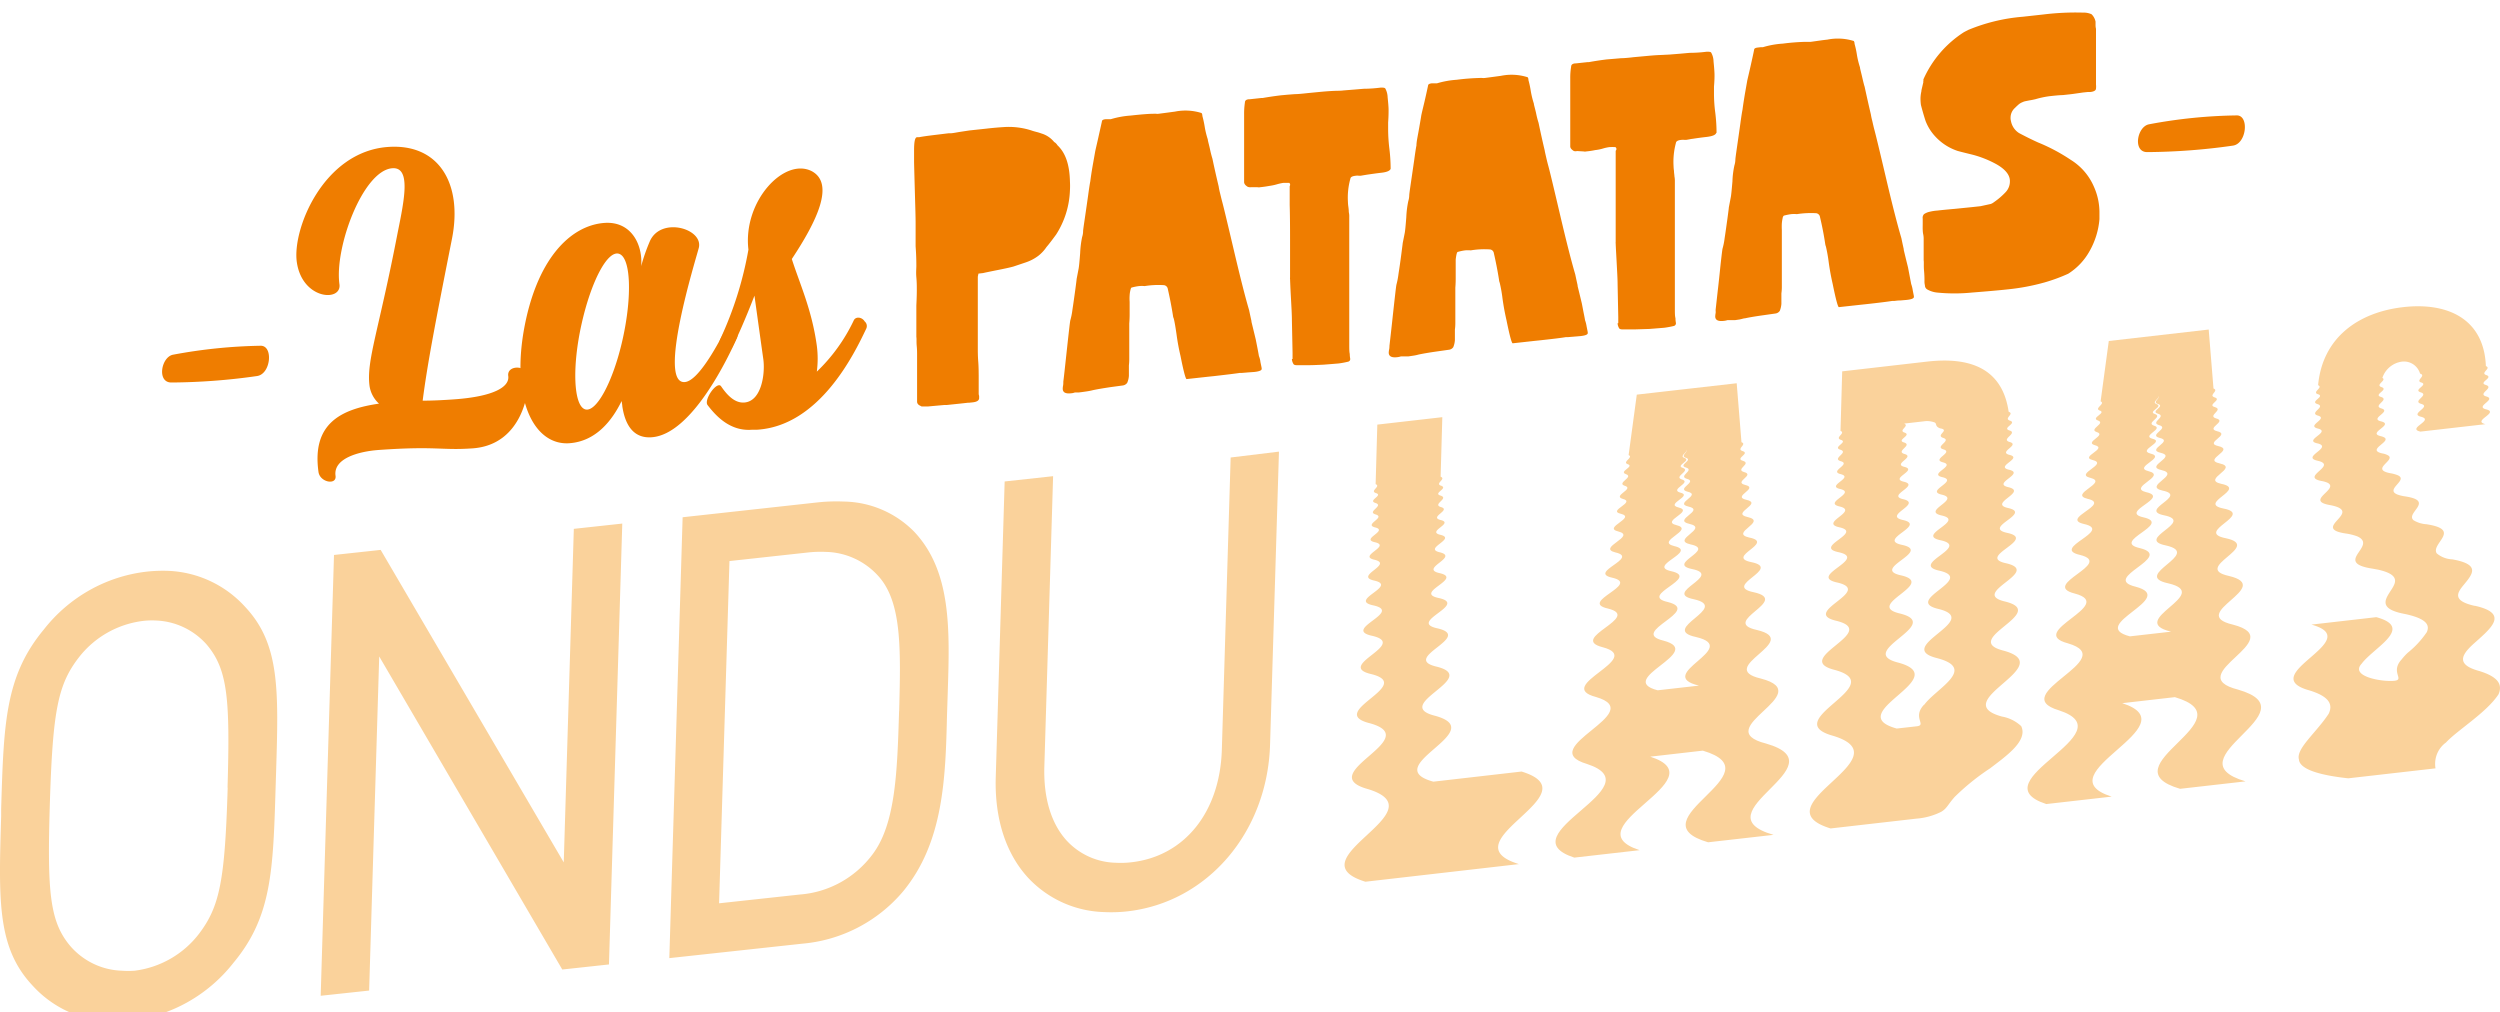
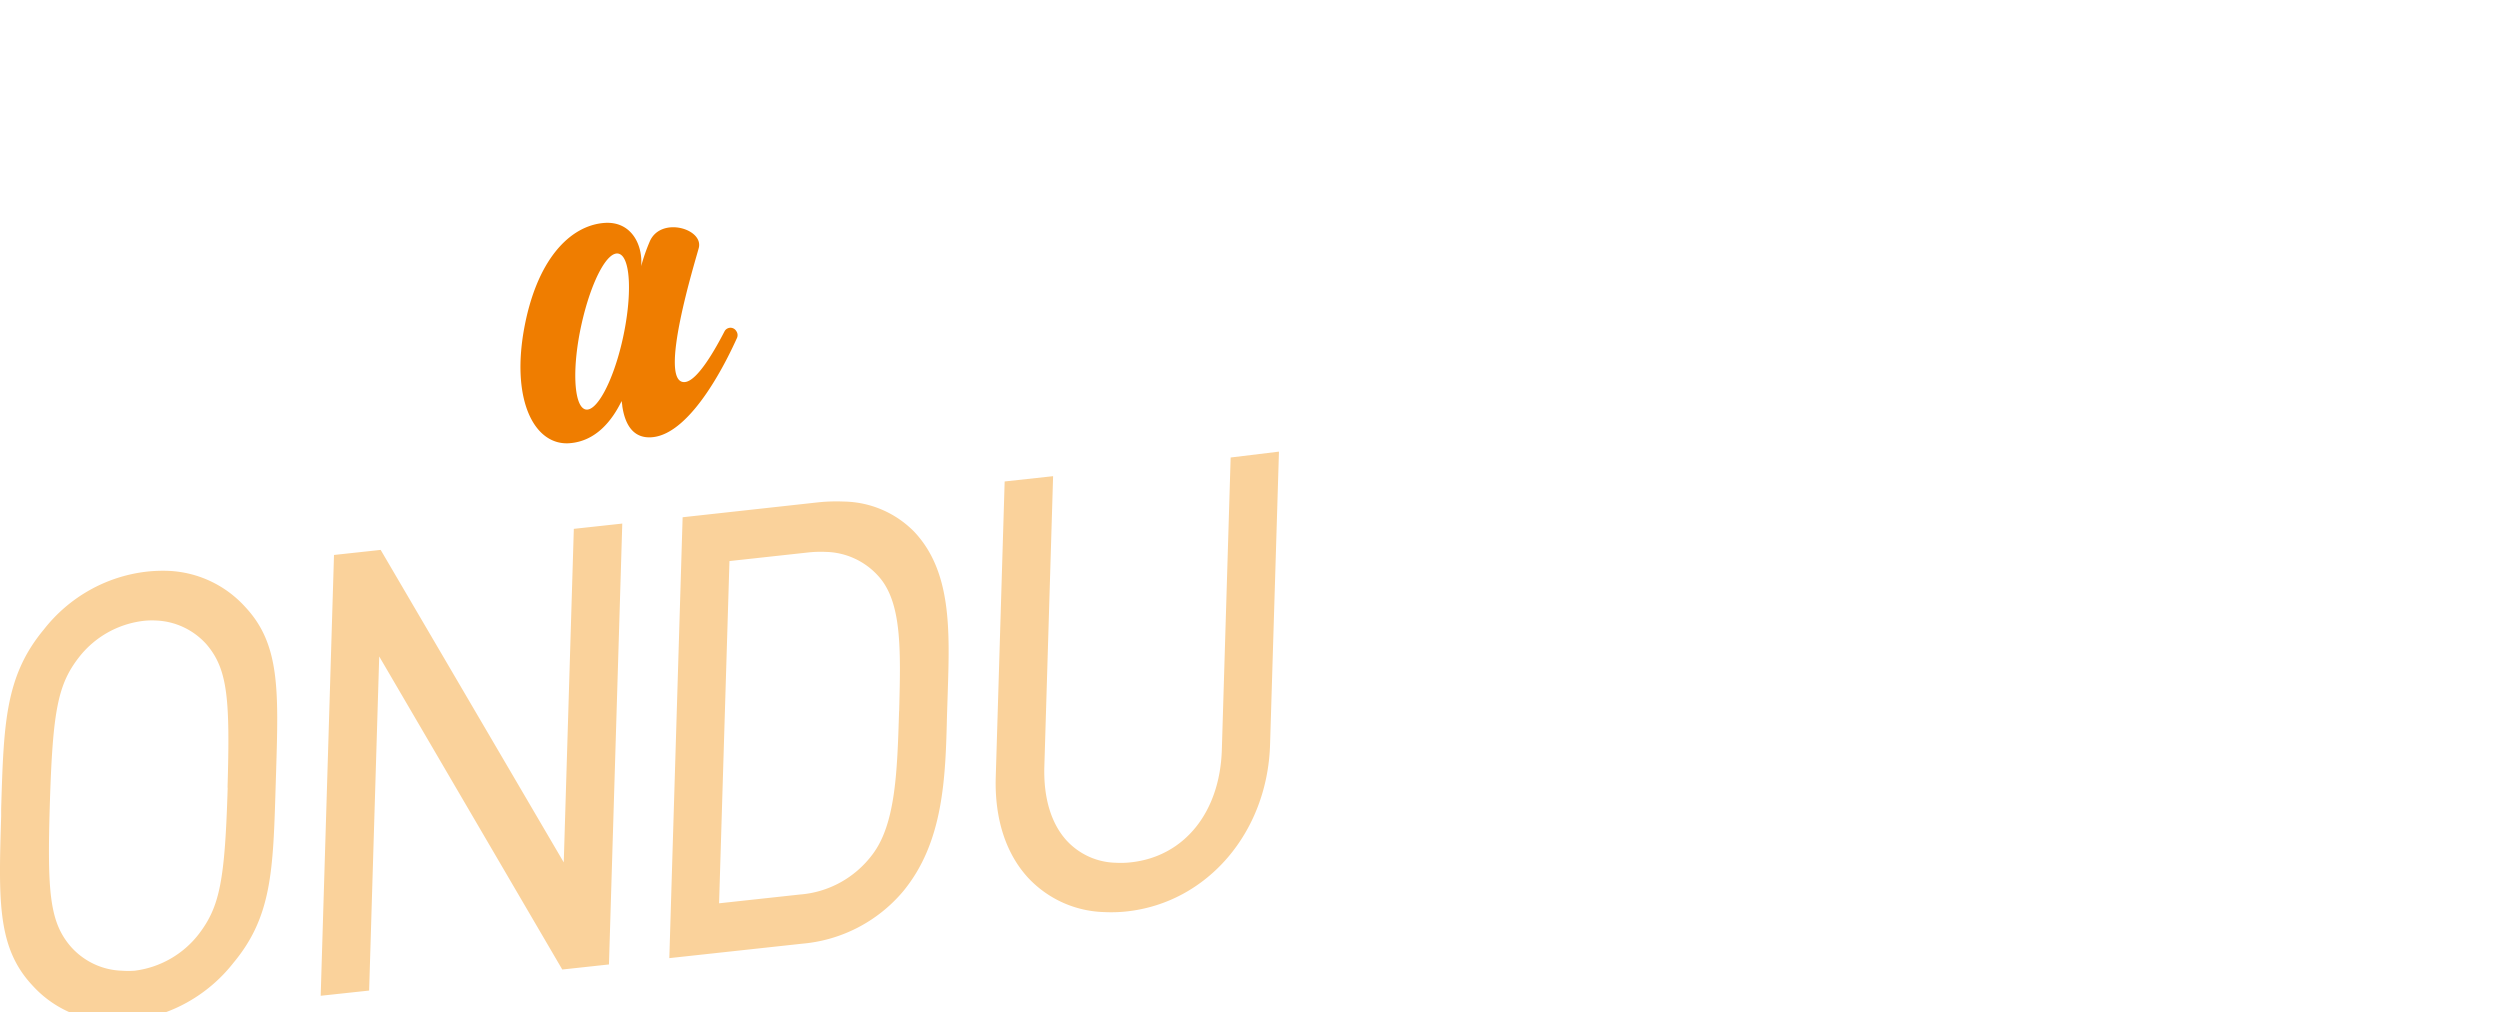
<svg xmlns="http://www.w3.org/2000/svg" width="200" height="81" fill="none">
  <g clip-path="url(#a)">
    <path d="M45.1 68.99 30.454 43.992l-3.734.405-1.065 35.265 3.876-.417.806-26.73 14.645 25.046 3.735-.405 1.065-35.27-3.876.422L45.1 68.99ZM13.51 45.67a11.966 11.966 0 0 0-1.765.06 12.15 12.15 0 0 0-4.574 1.48 12.29 12.29 0 0 0-3.66 3.145C.41 54.087.299 57.855.093 64.687v.595c-.206 6.803-.323 10.547 2.518 13.57a8.746 8.746 0 0 0 2.757 2.038c1.043.49 2.17.766 3.318.814.59.029 1.18.01 1.765-.054a12.186 12.186 0 0 0 4.574-1.488 12.326 12.326 0 0 0 3.66-3.149c3.059-3.678 3.165-7.362 3.365-14.046l.035-1.13c.206-6.655.317-10.322-2.482-13.297a8.78 8.78 0 0 0-6.094-2.87Zm4.705 17.339c-.224 7.47-.636 9.523-2.318 11.725a7.696 7.696 0 0 1-5.117 2.922 6.8 6.8 0 0 1-1.04 0 5.66 5.66 0 0 1-2.238-.543 5.723 5.723 0 0 1-1.845-1.391c-1.688-1.97-1.882-4.327-1.67-11.398.23-7.47.641-9.553 2.317-11.725a7.684 7.684 0 0 1 5.123-2.923c.344-.041.69-.053 1.036-.035a5.674 5.674 0 0 1 2.236.544c.702.332 1.33.805 1.845 1.39 1.683 1.994 1.865 4.375 1.659 11.434h.012Zm49.27-22.885a14.128 14.128 0 0 0-2.052.065L54.61 41.38 53.546 76.65l10.622-1.154a11.893 11.893 0 0 0 8.064-4.167c3.264-3.934 3.411-9.118 3.529-14.135l.03-.911.029-.905c.159-4.964.312-9.654-2.676-12.832a8.058 8.058 0 0 0-5.67-2.422h.011Zm4.441 16.784c-.147 4.833-.276 9.005-2.13 11.451a8.073 8.073 0 0 1-2.559 2.232c-1 .552-2.104.883-3.24.97l-6.47.703.83-27.379 6.258-.684c.485-.054.972-.07 1.459-.048.826.018 1.64.214 2.386.574.747.36 1.409.876 1.943 1.515 1.764 2.125 1.652 5.899 1.529 10.666h-.006ZM98.452 36.6l-.705 23.385c-.153 5.006-3.006 8.535-7.27 9-.406.047-.816.058-1.224.035a5.499 5.499 0 0 1-2.13-.484 5.553 5.553 0 0 1-1.78-1.278c-1.248-1.363-1.871-3.416-1.795-5.952l.7-23.212-3.876.423-.712 23.64c-.1 3.322.794 6.107 2.588 8.065a8.702 8.702 0 0 0 2.774 1.986c1.045.47 2.17.728 3.314.758.604.03 1.21.012 1.811-.053 6.43-.703 11.246-6.315 11.458-13.345l.712-23.438-3.865.47Z" fill="#FAD29B" />
-     <path d="M42.259 30.1c.135.953-.359 5.47-4.44 5.768-2.536.179-2.87-.202-7.547.131-1.582.12-3.623.673-3.429 2.066.106.767-1.247.535-1.364-.31-.536-3.85 1.764-5.018 4.84-5.464a2.389 2.389 0 0 1-.753-1.393c-.276-2.017.718-4.35 2.253-12.314.524-2.595 1.076-5.232-.43-5.125-2.352.173-4.64 6.34-4.234 9.28.2 1.428-2.988 1.25-3.412-1.786-.364-2.643 2.141-8.821 7.288-9.196 4.117-.297 5.976 2.976 5.135 7.303-1.365 6.88-1.97 10.035-2.353 12.993.876 0 1.711-.048 2.547-.107 3.129-.226 4.423-.988 4.3-1.869-.124-.88 1.47-.91 1.599.024Z" fill="#EF7D00" />
    <path d="M58.957 27.041c-.641 1.417-3.57 7.708-6.823 7.94-1.382.102-2.117-.88-2.352-2.5 0-.107-.036-.255-.053-.398-.747 1.535-2.035 3.22-4.176 3.375-2.73.196-4.612-3.262-3.67-8.893.993-5.815 3.734-8.529 6.47-8.731 2.175-.155 3.087 1.785 2.94 3.458.184-.674.413-1.335.688-1.976.877-2.03 4.341-1.018 3.917.536-.235.904-3.334 10.874-1.117 10.713 1.03-.071 2.5-2.738 3.194-4.083a.544.544 0 0 1 .461-.262.536.536 0 0 1 .462.262.556.556 0 0 1 .059.56Zm-9.146.102c.765-3.423.659-6.494-.27-6.833-.93-.34-2.253 2.196-3.018 5.624-.765 3.429-.63 6.458.259 6.803.888.346 2.264-2.166 3.029-5.594Z" fill="#EF7D00" />
-     <path d="M69.297 26.297c-.93 1.959-3.723 7.792-8.764 8.083h-.394c-1.706.125-2.829-1.053-3.529-1.97-.335-.417.735-1.94 1.07-1.518.454.667 1.071 1.37 1.865 1.31 1.382-.102 1.676-2.31 1.523-3.446-.3-2.125-.505-3.631-.711-5.101-.735 1.904-1.406 3.398-1.765 4.095-.358.696-1.282 0-.964-.637a28.737 28.737 0 0 0 2.246-7.142c-.458-3.893 2.894-7.434 5.094-6.262 1.823 1.018.359 4.018-1.623 7.012.635 1.993 1.6 4.035 2 6.933a7.91 7.91 0 0 1 0 2.078 13.885 13.885 0 0 0 2.94-4.066c.147-.38.677-.309.889.048a.484.484 0 0 1 .123.583ZM171.773 12.168c-1.176 0-.806-2.06.159-2.226a40.636 40.636 0 0 1 6.999-.709c1.018-.03.812 2.262-.3 2.417-2.272.33-4.563.502-6.858.518ZM13.704 30.6c-1.177 0-.806-2.059.152-2.226a41.447 41.447 0 0 1 7.005-.714c1.018 0 .812 2.268-.3 2.423-2.271.33-4.563.502-6.857.517ZM84.495 18.756c-.335.459-.588.792-.776 1.006-.18.268-.4.505-.653.703a3.54 3.54 0 0 1-1.03.535l-.958.322c-.206.06-.63.155-1.259.28-.629.125-1.023.208-1.176.244l-.365.041c-.022.087-.04.174-.053.262v5.738c0 .226 0 .595.036 1.06.035.463.03.838.035 1.088v1.47s0 .072.035.167v.173c0 .19-.176.31-.535.345l-.282.03h-.088l-.589.065-1.076.113h-.2l-.67.06-.665.06H73.802a.18.18 0 0 1-.147-.042c-.188-.078-.288-.19-.288-.346v.012-3.78c0-.154 0-.386-.03-.701-.029-.316 0-.554-.029-.703v-2.511c.028-.58.04-1.032.036-1.358 0-.214 0-.511-.036-.904-.035-.393 0-.69 0-.905 0-.726-.035-1.256-.059-1.577V17.858c0-.554-.029-1.37-.058-2.44-.03-1.072-.053-1.887-.065-2.44v-.941c0-.69.065-1.042.235-1.06h.17c.224-.047.589-.1 1.177-.172l1.177-.143h.14c.189 0 .453-.06.783-.113l.747-.113 1.335-.143a25.857 25.857 0 0 1 1.388-.125 5.904 5.904 0 0 1 2.253.274c.076.03.206.065.382.113.132.032.261.072.388.119.407.118.768.359 1.035.69a.506.506 0 0 1 .148.113.91.91 0 0 1 .117.15c.635.594.965 1.54.994 2.886.014.24.014.48 0 .72a6.992 6.992 0 0 1-1.1 3.523ZM85.066 30.53c.053-.405.117-1.019.206-1.834.088-.815.164-1.512.229-2.09.065-.576.106-.898.123-.975.08-.28.137-.567.171-.857.076-.482.147-1.006.224-1.566.076-.56.111-.85.111-.886l.153-.798c.035-.155.077-.595.13-1.28.017-.432.07-.862.158-1.285.05-.152.077-.31.077-.47 0-.137.153-1.084.4-2.84.082-.603.141-.984.176-1.142.036-.292.094-.703.188-1.244l.195-1.101c.035-.197.135-.596.258-1.155.124-.56.218-.964.289-1.298 0-.095.111-.154.282-.172H88.859a7.256 7.256 0 0 1 1.589-.292c.905-.1 1.511-.143 1.811-.143a1.58 1.58 0 0 1 .23 0 .791.791 0 0 0 .2 0l.635-.083.67-.09a4.268 4.268 0 0 1 2.13.114c.046.065.069.145.064.226.078.286.14.576.188.869.056.343.139.682.247 1.012 0 .095.077.345.17.756.054.265.12.527.2.785.165.792.336 1.53.5 2.22.027.177.062.352.107.524.076.31.129.536.17.685.124.452.43 1.738.93 3.863.5 2.124.905 3.737 1.229 4.832.082.393.147.685.188.875v.054c.188.768.3 1.238.341 1.404l.129.65c.083.436.124.662.124.678.063.156.105.32.123.488.065.31.1.476.1.494v.06c0 .113-.194.196-.588.238l-.482.035-.512.042h-.17c-.341.053-1.03.137-2.07.256l-.453.047-1.73.19c-.076 0-.24-.594-.488-1.85a17.287 17.287 0 0 1-.317-1.72c-.089-.625-.165-1.048-.224-1.274a.781.781 0 0 1-.065-.25 32.031 32.031 0 0 0-.411-2.119.357.357 0 0 0-.347-.303 6.976 6.976 0 0 0-1.506.077 2.331 2.331 0 0 0-.453 0 3.986 3.986 0 0 0-.588.119c-.041 0-.07.09-.094.196a2.21 2.21 0 0 0-.065.423c-.012.174-.012.35 0 .524v.982c0 .077 0 .399-.03.738v2.851c.001.169-.009.338-.029.506v.839a1.678 1.678 0 0 1-.135.56.516.516 0 0 1-.365.214l-.964.13c-.588.09-1.065.167-1.441.25-.112.03-.265.06-.453.09l-.37.053-.283.036h-.312c-.1.037-.205.059-.312.066-.435.047-.652-.072-.658-.357.001-.1.013-.2.035-.298.01-.093.014-.186.012-.28ZM103.14 14.632h-.482c-.171.027-.34.064-.506.113-.204.06-.413.103-.623.131-.23.042-.465.077-.712.101a.532.532 0 0 1-.224 0h-.511a.583.583 0 0 1-.26-.03c-.193-.113-.287-.238-.293-.375V9.103c-.002-.301.02-.602.064-.9 0-.154.1-.243.306-.261h.06l.934-.101h.112a29.326 29.326 0 0 1 1.447-.214l.588-.054.553-.042c.229 0 .588-.035 1.023-.083l.977-.095c.5-.048.882-.072 1.176-.084.294-.011.447 0 .724-.035l.894-.072.705-.06c.457-.003.912-.035 1.365-.094.188 0 .312 0 .37.077.114.214.177.453.183.696.047.459.076.792.076 1 0 .209 0 .548-.035 1.012v.595c.004.508.038 1.014.1 1.518.063.511.096 1.026.1 1.541v.06c-.059.16-.312.268-.765.316-.323.035-.688.089-1.105.148l-.295.048-.241.042h-.117a.914.914 0 0 0-.283 0c-.264.03-.405.107-.417.244a5.622 5.622 0 0 0-.194 1.839c.003.133.015.267.035.399.021.141.033.285.035.428.03.13.042.265.036.399V27.488c0 .44 0 .637.041.827.001.126.013.252.035.375a.213.213 0 0 1-.165.244c-.252.062-.507.11-.764.143l-.588.048-.589.047c-.588.03-.964.042-1.135.042h-1.059c-.135 0-.223-.047-.247-.107a.85.85 0 0 1-.117-.387h.053v-.488l-.053-2.619c0-.422-.035-1.006-.077-1.785a67.986 67.986 0 0 1-.07-1.506.062.062 0 0 1 0-.054.087.087 0 0 1 0-.06v-2.422c0-1.232 0-2.339-.03-3.392v-1.506a.182.182 0 0 0 .034-.135.181.181 0 0 0-.069-.121ZM111.157 27.666c.047-.41.117-1.018.206-1.839.088-.821.164-1.506.229-2.083.065-.577.106-.899.124-.976.074-.282.13-.568.164-.857.077-.488.153-1.012.224-1.566.07-.553.112-.85.112-.892l.158-.792c.036-.16.077-.595.13-1.286.017-.432.07-.862.159-1.285.047-.15.073-.307.076-.464 0-.137.147-1.084.4-2.84.082-.606.141-.987.176-1.142 0-.292.095-.709.189-1.244.094-.536.158-.905.188-1.101.029-.197.141-.625.265-1.155.123-.53.217-.964.288-1.297 0-.102.106-.155.276-.179H114.951a7.212 7.212 0 0 1 1.582-.286c.603-.079 1.209-.127 1.817-.143a1.02 1.02 0 0 1 .229 0c.067.006.134.006.2 0l.636-.083.664-.09a4.233 4.233 0 0 1 2.135.114.344.344 0 0 1 .059.22c.08.288.143.58.188.875.057.343.14.682.247 1.012 0 .09.083.345.177.756.052.265.119.528.2.785.165.786.329 1.53.494 2.22 0 .036.041.215.112.524.07.31.129.536.17.685.124.446.43 1.732.93 3.862.499 2.131.905 3.732 1.229 4.834.082.392.147.684.188.869v.059c.188.768.3 1.232.341 1.405l.124.648c.088.429.129.655.129.679.058.158.099.321.124.488.064.31.094.476.094.494v.053c0 .12-.194.197-.588.239l-.483.041-.511.042h-.171c-.341.06-1.029.143-2.07.256l-.453.047-1.729.191c-.077 0-.242-.595-.495-1.845a19.716 19.716 0 0 1-.317-1.72 11.442 11.442 0 0 0-.224-1.274.825.825 0 0 1-.058-.25 31.84 31.84 0 0 0-.412-2.119.352.352 0 0 0-.347-.304 6.587 6.587 0 0 0-1.506.078 2.43 2.43 0 0 0-.453 0 4.073 4.073 0 0 0-.588.125c-.035 0-.065.09-.094.196-.03.14-.051.281-.065.423v1.5c0 .077 0 .405-.029.738v2.851a4.17 4.17 0 0 1-.035.512v.833a1.773 1.773 0 0 1-.13.565.494.494 0 0 1-.365.209l-.964.137c-.588.083-1.065.166-1.441.244a3.4 3.4 0 0 1-.459.095l-.365.054h-.594a1.478 1.478 0 0 1-.311.065c-.436.048-.659-.072-.665-.363a1.51 1.51 0 0 1 .041-.292c.012-.085.018-.17.018-.256ZM129.231 11.769a4.559 4.559 0 0 0-.482 0 3.31 3.31 0 0 0-.512.113 3.38 3.38 0 0 1-.623.125c-.233.05-.469.085-.706.107a.533.533 0 0 1-.229 0l-.512-.03a.504.504 0 0 1-.253 0c-.194-.119-.294-.238-.294-.374V6.24a5.304 5.304 0 0 1 .07-.899c0-.155.1-.244.306-.268h.059l.935-.101h.112a24.116 24.116 0 0 1 1.447-.22l.588-.048.553-.048c.223 0 .588-.03 1.017-.083l.983-.09c.5-.047.882-.076 1.147-.082l.723-.036.894-.072.712-.065c.456-.002.912-.031 1.364-.09.189 0 .312 0 .365.072a1.5 1.5 0 0 1 .188.702c.047.459.071.792.077 1 .006.209 0 .548-.041 1.012v.595c.002.506.037 1.011.105 1.512.063.514.097 1.03.1 1.548 0 .035 0 .06-.029.06-.053.16-.306.261-.759.315a23.41 23.41 0 0 0-1.106.148c-.1.011-.2.027-.3.048l-.241.042h-.111a1.108 1.108 0 0 0-.283 0c-.266.027-.408.11-.423.25a5.781 5.781 0 0 0-.188 1.833c.003.133.014.267.035.399 0 .172.035.315.035.428.026.133.038.27.035.405V24.625c0 .44 0 .643.048.833 0 .124.012.248.035.37a.22.22 0 0 1-.165.25 7.18 7.18 0 0 1-.765.142l-.588.048-.588.047-1.135.036h-1.059c-.135 0-.223-.047-.247-.101a.85.85 0 0 1-.117-.393h.053v-.488l-.053-2.613c0-.422-.036-1.012-.077-1.785-.041-.774-.07-1.25-.076-1.5a.082.082 0 0 1 0-.054.105.105 0 0 1 0-.065V12.06a.19.19 0 0 0 .059-.152.186.186 0 0 0-.083-.14ZM137.248 24.803c.047-.41.112-1.023.206-1.839.094-.815.159-1.512.223-2.083.065-.571.106-.899.124-.982.079-.279.136-.563.17-.851.077-.488.147-1.012.224-1.565.076-.554.112-.852.112-.893l.153-.798c.035-.155.076-.595.135-1.28a7.04 7.04 0 0 1 .159-1.285c.048-.152.073-.31.076-.47 0-.131.147-1.078.394-2.84.082-.602.141-.983.177-1.142.035-.292.1-.702.188-1.244l.194-1.101c.053-.232.141-.595.265-1.149.123-.553.217-.97.282-1.303 0-.096.112-.155.282-.173l.253-.03h.171a6.978 6.978 0 0 1 1.588-.285c.603-.08 1.209-.127 1.817-.143h.224c.066.004.133.004.2 0l.641-.09c.294-.041.511-.071.664-.083a4.25 4.25 0 0 1 2.135.107.409.409 0 0 1 .059.226c.081.286.144.576.188.87.056.343.139.681.247 1.011 0 .095.077.351.171.762.094.41.159.673.2.786.171.785.335 1.523.5 2.22.027.174.065.347.112.518.07.31.123.541.164.69.122.448.432 1.734.93 3.857.498 2.123.909 3.734 1.235 4.833.082.399.147.69.188.875v.06c.182.767.3 1.231.341 1.398l.124.649c.082.434.129.66.129.678.057.16.099.326.124.494.058.31.094.47.094.494v.054c0 .119-.194.196-.588.238l-.483.041c-.223 0-.394.03-.511.042h-.165c-.341.054-1.035.143-2.07.256l-.453.048-1.73.19c-.076 0-.241-.595-.494-1.845A19.456 19.456 0 0 1 146.3 21a12.65 12.65 0 0 0-.224-1.268 1.074 1.074 0 0 1-.064-.256 25.517 25.517 0 0 0-.412-2.113.356.356 0 0 0-.347-.309 7.383 7.383 0 0 0-1.5.077 2.41 2.41 0 0 0-.459 0 5.124 5.124 0 0 0-.588.12.325.325 0 0 0-.094.196 2.95 2.95 0 0 0-.065.428 4.969 4.969 0 0 0 0 .518v4.572c0 .168-.012.337-.035.505v.839c-.014.192-.058.381-.129.56a.503.503 0 0 1-.365.214l-.965.137c-.588.083-1.07.16-1.447.244-.111 0-.264.06-.452.095l-.365.054h-.6a1.382 1.382 0 0 1-.312.06c-.435.047-.653-.072-.659-.358a2.04 2.04 0 0 1 .036-.291 1.62 1.62 0 0 0-.006-.22ZM162.833 7.936c-.135.03-.282.065-.453.09l-.353.07a1.065 1.065 0 0 0-.241.084 1.11 1.11 0 0 0-.27.155 5.173 5.173 0 0 0-.318.297 1.043 1.043 0 0 0-.353.786.85.85 0 0 0 .03.256 1.444 1.444 0 0 0 .647.97c.537.286 1.043.536 1.517.75.928.377 1.815.85 2.647 1.41a4.705 4.705 0 0 1 1.829 2.137c.282.627.432 1.306.441 1.994v.595a6.19 6.19 0 0 1-.788 2.554 5.01 5.01 0 0 1-1.712 1.815c-.613.278-1.246.51-1.894.696a17.24 17.24 0 0 1-2.94.554c-.7.077-1.659.16-2.871.256-.925.092-1.857.092-2.782 0a2.009 2.009 0 0 1-.8-.256.385.385 0 0 1-.176-.328 1.25 1.25 0 0 1-.035-.339c0-.172 0-.452-.036-.833-.035-.381 0-.66-.029-.833v-1.697c0-.077 0-.202-.035-.369-.036-.166-.036-.297-.041-.375-.006-.077 0-.321 0-.511v-.375a.425.425 0 0 1 .105-.358 1.31 1.31 0 0 1 .477-.196c.193-.047.39-.076.588-.09.3-.035.765-.082 1.388-.136l1.418-.143.652-.071.818-.179a.87.87 0 0 0 .253-.143c.346-.237.666-.513.953-.821a1.25 1.25 0 0 0 .323-.875c0-.476-.359-.923-1.047-1.321a8.339 8.339 0 0 0-1.917-.774c-.806-.197-1.224-.304-1.259-.322a4.233 4.233 0 0 1-1.764-1.16 3.813 3.813 0 0 1-.765-1.238 23.03 23.03 0 0 1-.365-1.262 4.025 4.025 0 0 1-.035-.452 2.624 2.624 0 0 1 .071-.643c0-.101.041-.226.076-.387l.082-.351a.216.216 0 0 1 0-.101.216.216 0 0 0 0-.107 8.664 8.664 0 0 1 3.247-3.786l.171-.09.17-.088a14.399 14.399 0 0 1 4.353-1.054l1.617-.178a21.43 21.43 0 0 1 3.212-.155c.234-.009.467.036.682.13.166.16.279.368.323.596v.286c.001.096.012.192.036.285v4.458c.012.105.012.211 0 .316 0 .154-.165.25-.447.28h-.2l-.394.041-.5.072c-.271.041-.506.071-.694.089l-.424.047c-.212 0-.588.036-1.082.09a7.605 7.605 0 0 0-1.106.238Z" fill="#EF7D00" />
-     <path d="m121.726 61.723-7.058.81c-4.505-1.232 4.647-4.03.147-5.268-3.605-.893 3.712-3.041.112-3.934-2.941-.684 3.011-2.38.082-3.06-2.482-.523 2.547-1.91.071-2.434-2.029-.434 2.082-1.565.053-1.994-1.576-.369 1.623-1.285.047-1.66-1.353-.31 1.394-1.09.041-1.399-1.129-.274 1.176-.928 0-1.19-.9-.244.929-.798.029-1.036-.67-.226.7-.684 0-.91-.676-.19.694-.596 0-.804-.447-.184.471-.524 0-.708l.136-4.762-5.2.595-.135 4.762c.447.184-.47.524 0 .708.676.19-.694.595 0 .804.671.226-.7.684-.029.904.9.245-.93.798-.03 1.042 1.13.268-1.176.928 0 1.19 1.353.31-1.394 1.09-.041 1.4 1.576.368-1.623 1.285-.047 1.66 2.029.428-2.082 1.56-.053 1.988 2.476.53-2.553 1.916-.071 2.44 2.941.684-3.017 2.38-.082 3.06 3.6.892-3.717 3.04-.112 3.933 4.5 1.238-4.652 4.036-.147 5.268 5.847 1.785-6.058 5.612-.206 7.41l12.281-1.41c-5.846-1.792 6.059-5.613.212-7.405ZM160.157 57.325c-4.505-1.232 4.646-4.03.147-5.268-3.605-.893 3.711-3.041.106-3.934-2.941-.684 3.017-2.38.088-3.06-2.482-.523 2.547-1.91.071-2.434-2.03-.434 2.082-1.565.053-1.993-1.577-.37 1.623-1.286.047-1.661-1.353-.31 1.394-1.09.041-1.399-1.129-.267 1.176-.928.029-1.19-.9-.238.93-.798 0-1.036-.559-.19.294-.535.212-.78 0-.047-.071-.095-.188-.13-.665-.203.694-.596 0-.798-.459-.19.423-.53-.071-.702l-1.37.16 1.37-.16c-.517-3.571-3.229-4.387-6.523-4.012l-6.793.78-.135 4.761 1-.113-1 .113c.447.185-.465.524 0 .709.676.19-.7.595 0 .803.676.226-.7.685 0 .91.9.239-.93.798 0 1.037 1.123.273-1.177.934-.036 1.19 1.353.31-1.393 1.09-.041 1.399 1.582.375-1.623 1.291-.047 1.66 2.035.429-2.082 1.56-.053 1.994 2.482.524-2.546 1.91-.07 2.434 2.941.685-3.012 2.381-.083 3.06 3.606.892-3.717 3.041-.111 3.934 4.505 1.238-4.647 4.035-.147 5.267 5.846 1.786-6.053 5.619-.206 7.41l6.864-.785a5.31 5.31 0 0 0 1.988-.548c.458-.268.541-.595 1.076-1.19a18.6 18.6 0 0 1 2.841-2.292c1.282-.982 3.035-2.196 2.482-3.368-.43-.4-.965-.668-1.541-.768Zm-6.235-.947c-.97 1.024.247 1.631-.588 1.726l-1.594.179c-4.499-1.232 4.653-4.03.147-5.267-3.605-.893 3.718-3.042.112-3.935-2.941-.678 3.017-2.38.082-3.053-2.476-.53 2.553-1.916.071-2.44-2.029-.429 2.082-1.566.053-1.994-1.576-.37 1.629-1.286.047-1.66-1.353-.31 1.394-1.09.041-1.4-1.129-.267 1.176-.928.035-1.19-.899-.238.93-.797 0-1.035-.676-.227.7-.685 0-.911-.676-.19.7-.595 0-.804-.452-.184.465-.523 0-.708l-1.235.143 5.817-.667-2.994.34c.29-.04.585-.007.859.095.194.101 0 .303.43.47.852.131-.412.548.258.768.118.036.177.083.194.13.077.245-.77.596-.211.775.9.244-.93.797-.03 1.041 1.124.268-1.176.929-.035 1.19 1.353.31-1.394 1.09-.041 1.4 1.582.368-1.623 1.29-.041 1.66 2.029.428-2.088 1.56-.059 1.988 2.482.53-2.547 1.916-.071 2.44 2.941.684-3.011 2.38-.082 3.06 3.605.892-3.717 3.04-.112 3.934 3.223.845-.076 2.416-1.035 3.725h-.018ZM198.323 53.676c-1.829-.5-1.4-1.261-.553-2.065 1.388-1.262 3.106-2.506.224-3.148h-.047c-2.112-.483-1.141-1.28-.589-1.994.553-.715.859-1.357-1.176-1.72a2.074 2.074 0 0 1-1.241-.477c-.512-.791 2.07-1.892-.829-2.333a2.254 2.254 0 0 1-1.03-.321c-.67-.595 1.765-1.554-.699-1.91-2.277-.37.635-1.31-.683-1.733a2.665 2.665 0 0 0-.488-.119c-1.67-.327.588-1.077-.218-1.452a1.406 1.406 0 0 0-.405-.13c-1.353-.293.817-.96.117-1.298a1.151 1.151 0 0 0-.253-.084c-1.129-.268 1.177-.928 0-1.19-.9-.238.93-.792.03-1.036-.677-.226.7-.684 0-.91-.671-.19.7-.596 0-.798-.106-.048-.135-.101-.124-.16.053-.197.512-.43.23-.566.113-.34.317-.64.589-.869.272-.229.602-.377.952-.429.318-.045.641.026.912.2.27.175.47.442.564.753.388.125 0 .35-.059.547 0 .06 0 .113.124.155.676.19-.694.595 0 .803.676.227-.7.685 0 .911.9.238-.93.792 0 1.036 1.129.274-1.177.934-.036 1.19l5.2-.595c-1.124-.268 1.176-.928.035-1.19-.9-.239.929-.798 0-1.036-.676-.226.7-.684 0-.91-.67-.191.7-.596 0-.804-.106-.042-.135-.095-.123-.155.047-.19.476-.417.123-.553-.147-3.756-3.035-5.125-6.617-4.714-3.582.41-6.452 2.434-6.805 6.243.329.143-.118.37-.165.56 0 .06 0 .113.13.154.67.19-.7.596 0 .804.67.226-.7.684 0 .91.906.239-.93.798 0 1.036 1.129.274-1.177.935-.03 1.19.088.017.173.045.253.084.659.363-1.511 1.036-.211 1.31 1.629.38-1.453 1.285.3 1.618.168.027.332.075.488.143.964.512-1.894 1.434.206 1.786 2.823.541-1.718 1.863 1.311 2.28.287.044.568.116.841.214 1.729.767-2.029 2.1 1.265 2.594l.423.078c1.994.452 1.3 1.19.877 1.869-.424.678-.659 1.321 1.282 1.678 1.764.381 1.97.91 1.723 1.453a7.54 7.54 0 0 1-1.511 1.636c-.175.161-.337.336-.483.524-.964 1.03.253 1.63-.588 1.726-.947.107-3.594-.333-2.629-1.363.965-1.303 4.264-2.88 1.176-3.726l-5.193.595c4.499 1.238-4.653 4.036-.147 5.268 1.611.494 1.876 1.143 1.529 1.863-.965 1.482-2.623 2.791-2.382 3.648.053.881 2.006 1.31 3.947 1.518l6.981-.797a2.128 2.128 0 0 1 .123-1.155c.148-.366.395-.681.712-.91.918-.995 3.235-2.382 4.206-3.858.317-.726.059-1.38-1.559-1.869Z" fill="#FAD29B" />
-     <path d="M141.289 59.485c-4.706-1.19 4.264-3.988-.424-5.202-3.752-.88 3.429-3.005-.318-3.886-3.04-.667 2.794-2.351-.247-3.018-2.57-.518 2.353-1.893-.2-2.41-2.099-.423 1.941-1.548-.158-1.965-1.635-.363 1.505-1.273-.136-1.642-1.399-.304 1.294-1.078-.111-1.381-1.177-.268 1.076-.923-.094-1.19-.942-.239.852-.792-.089-1.03-.705-.22.636-.673-.07-.893-.706-.19.641-.595-.065-.792-.476-.184.418-.523-.059-.702l-.382-4.714-7.993.91-.653 4.834 1.088-.125-1.088.125c.423.19-.524.535-.1.72.647.19-.753.595-.106.81.641.232-.765.696-.123.922.858.244-1.006.803-.142 1.053 1.083.274-1.252.94-.164 1.19 1.3.316-1.494 1.102-.194 1.417 1.517.381-1.765 1.304-.224 1.679 1.953.44-2.229 1.583-.276 2.017 2.393.536-2.724 1.935-.33 2.47 2.818.69-3.235 2.381-.417 3.096 3.464.91-4 3.07-.536 3.981 4.312 1.262-5.034 4.077-.723 5.357 5.582 1.821-6.587 5.672-1.012 7.493l5.229-.595c-5.623-1.821 6.47-5.666.847-7.481l4.205-.482c6.059 1.785-5.622 5.565.424 7.332l5.235-.595c-6.117-1.75 5.523-5.541-.594-7.303Zm-5.376-4.636-3.3.375c-3.488-.905 3.941-3.066.453-3.976-2.841-.69 3.194-2.381.347-3.09-2.406-.535 2.694-1.928.282-2.463-1.976-.435 2.2-1.572.23-2.012-1.535-.375 1.717-1.298.188-1.673-1.312-.315 1.47-1.1.159-1.416-1.094-.274 1.229-.935.135-1.19-.87-.25.994-.81.124-1.054-.653-.226.747-.69.1-.917-.653-.19.747-.595.094-.809-.383-.167.311-.452.176-.649.171.19-.482.47-.065.637.694.185-.652.595.047.792.7.22-.647.678.053.898.93.239-.87.792.059 1.03 1.177.268-1.094.923.071 1.19 1.394.304-1.312 1.078.082 1.387 1.623.363-1.529 1.274.094 1.643 2.088.423-1.97 1.547.118 1.97 2.553.518-2.406 1.899.141 2.416 3.017.667-2.841 2.381.182 3.024 3.723.875-3.482 3.006.236 3.887h-.006ZM179.049 55.17c-4.705-1.19 4.27-3.994-.424-5.202-3.746-.88 3.429-3.012-.317-3.893-3.041-.666 2.794-2.38-.247-3.017-2.571-.512 2.352-1.893-.2-2.38-2.1-.423 1.947-1.548-.159-1.971-1.635-.363 1.506-1.274-.135-1.637-1.4-.303 1.294-1.077-.112-1.386-1.176-.262 1.076-.917-.094-1.19-.941-.239.853-.787-.083-1.025-.711-.22.63-.678-.076-.898-.706-.185.641-.596-.065-.792-.47-.184.418-.518-.058-.702l-.383-4.714-7.993.916-.653 4.827 1.088-.119-1.088.12c.424.19-.517.535-.1.726.647.19-.753.595-.106.809.641.226-.764.69-.123.917.864.25-1.006.809-.141 1.053 1.082.274-1.247.94-.165 1.19 1.3.322-1.494 1.108-.194 1.423 1.517.375-1.765 1.297-.224 1.678 1.959.435-2.229 1.578-.27 2.018 2.388.536-2.729 1.928-.335 2.47 2.817.69-3.235 2.38-.418 3.09 3.464.91-4 3.076-.535 3.987 4.311 1.256-5.035 4.077-.724 5.357 5.582 1.82-6.587 5.678-1.011 7.499l5.228-.595c-5.622-1.786 6.47-5.66.847-7.476l4.212-.482c6.052 1.786-5.629 5.565.417 7.333l5.235-.595c-6.117-1.798 5.523-5.577-.594-7.339Zm-5.364-4.637-3.294.375c-3.494-.91 3.941-3.065.447-3.975-2.841-.69 3.194-2.381.353-3.084-2.412-.535 2.688-1.928.276-2.464-1.97-.44 2.2-1.577.23-2.011-1.529-.375 1.717-1.298.188-1.679-1.312-.315 1.47-1.095.159-1.41-1.094-.274 1.229-.94.135-1.19-.87-.245.994-.804.124-1.048-.653-.232.752-.69.1-.923-.647-.19.747-.595.094-.81-.377-.16.311-.452.176-.642.171.19-.488.476-.07.637.699.184-.653.595.047.791.7.227-.647.679.053.905.929.238-.871.786.058 1.024 1.177.268-1.088.922.071 1.19 1.394.31-1.312 1.083.082 1.387 1.624.369-1.529 1.28.094 1.643 2.088.422-1.97 1.547.118 1.976 2.553.517-2.406 1.892.141 2.41 3.023.673-2.835 2.381.183 3.03 3.717.85-3.488 2.982.235 3.868Z" fill="#FAD29B" />
  </g>
  <defs>
    <clipPath id="a">
      <path fill="#fff" d="M0 0h200v81H0z" />
    </clipPath>
  </defs>
</svg>